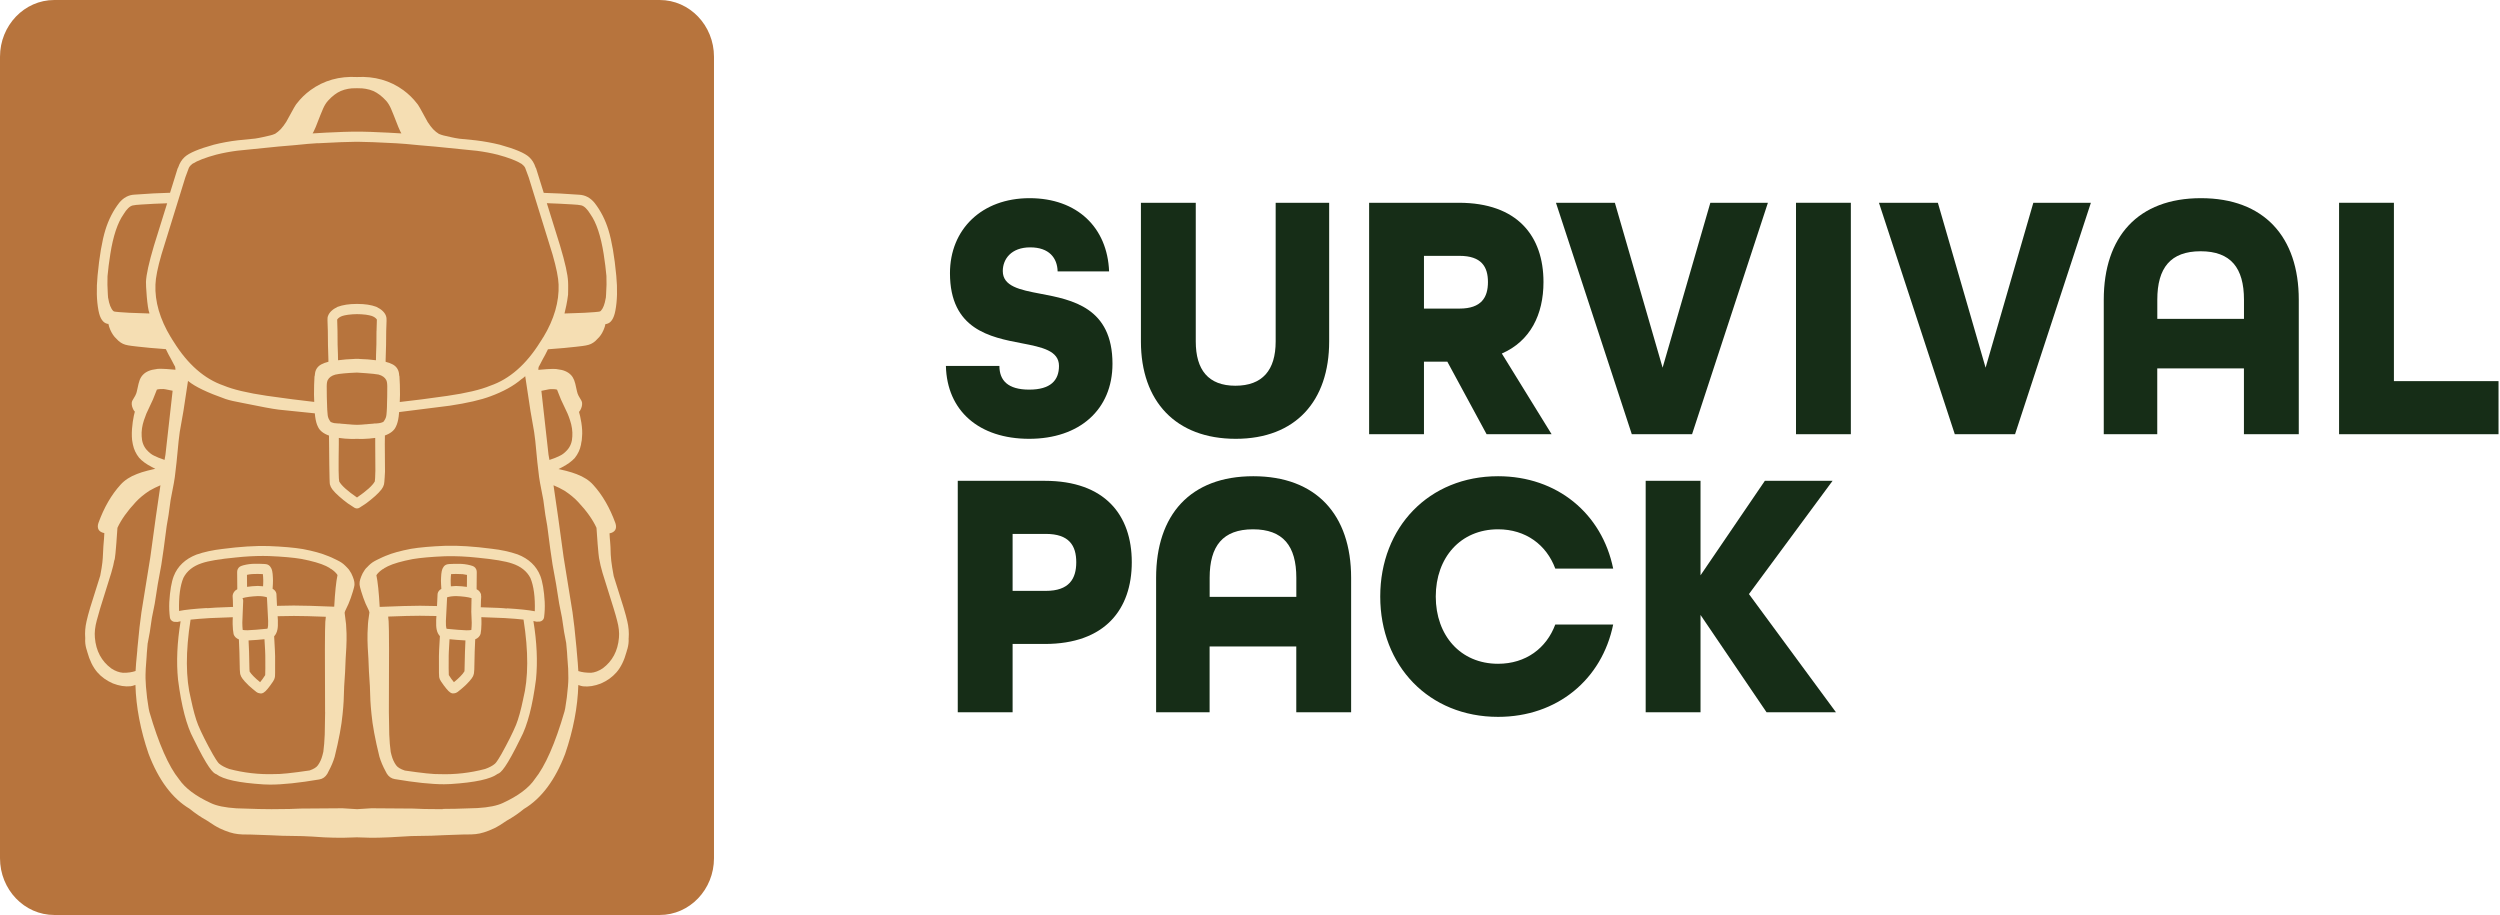
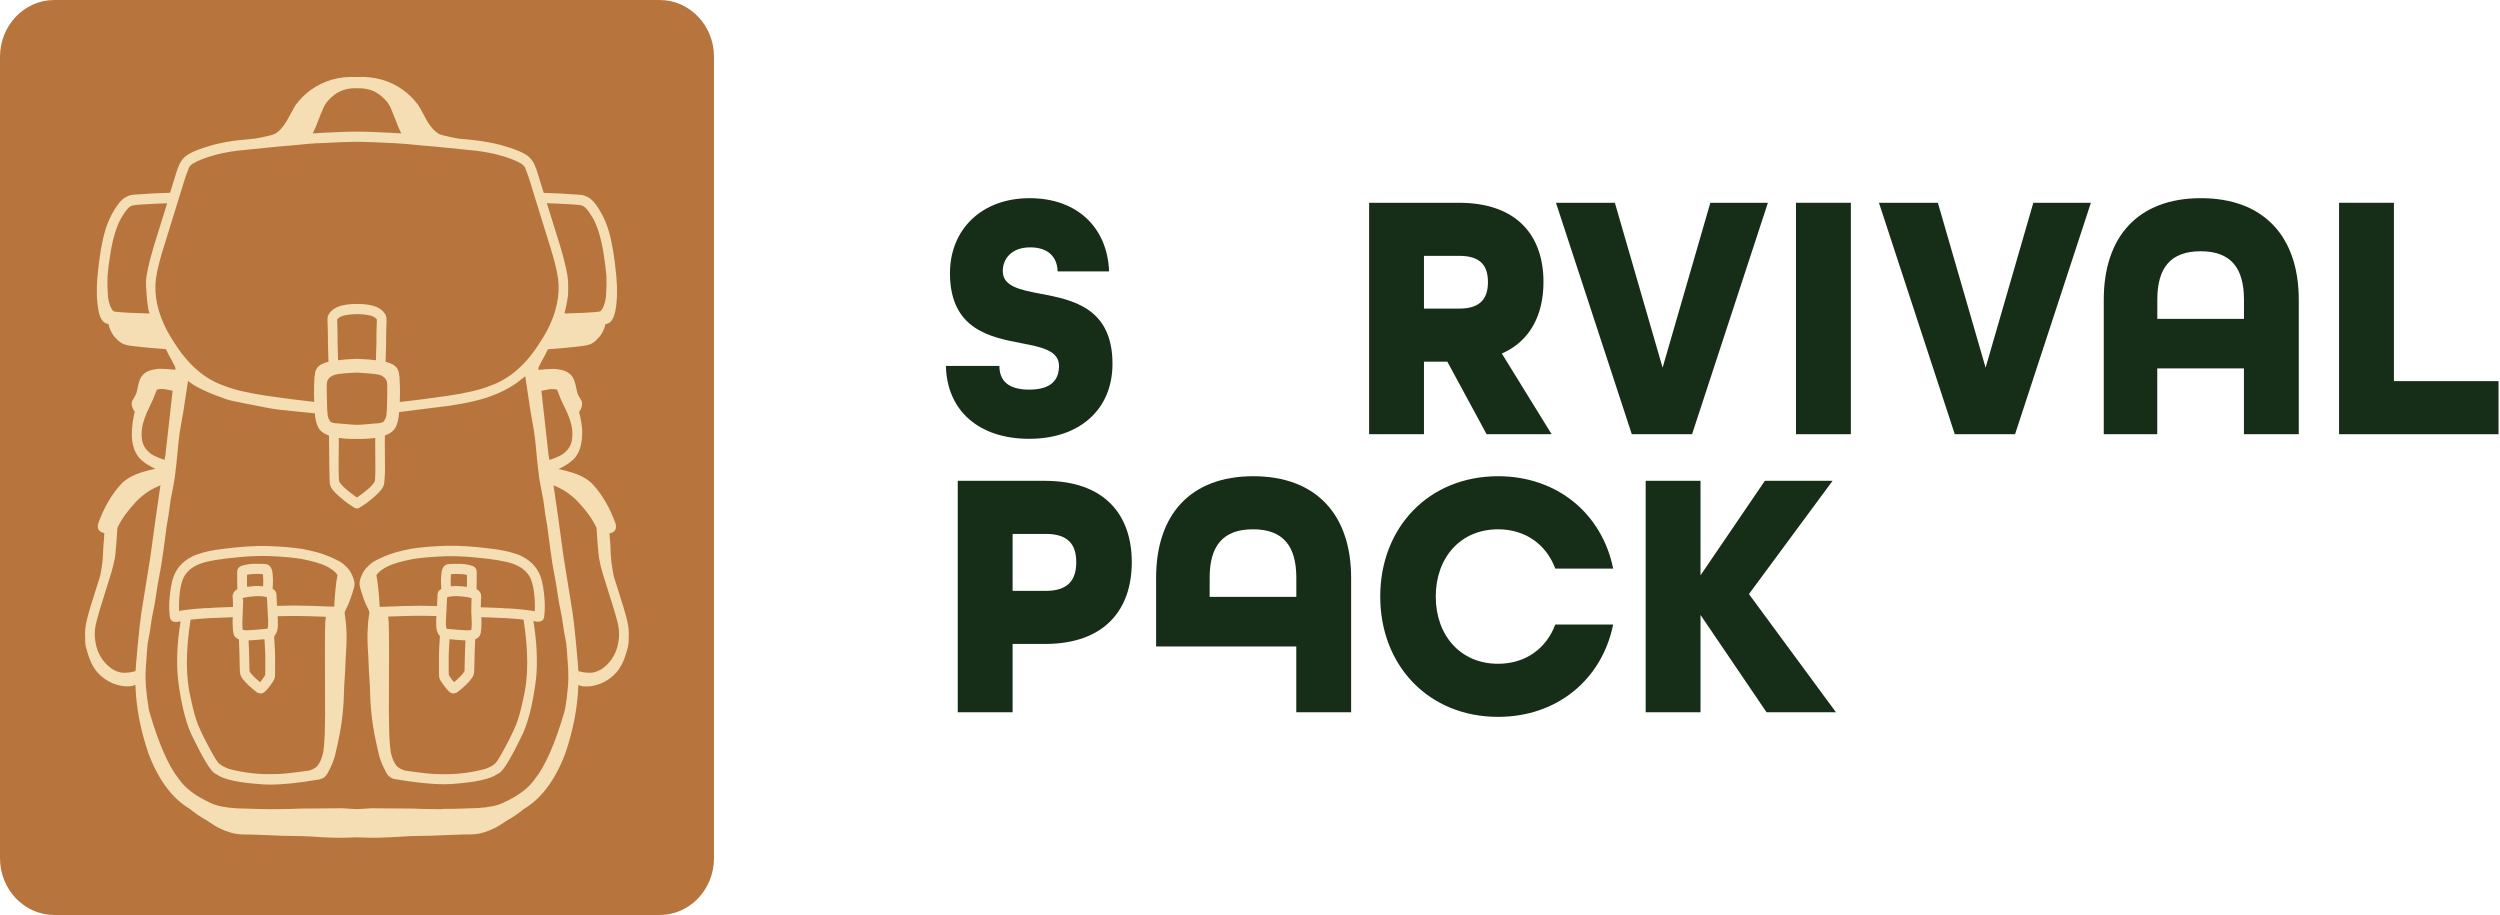
<svg xmlns="http://www.w3.org/2000/svg" width="989" height="362" viewBox="0 0 989 362" fill="none">
  <path d="M374.201 144.755H395.363C395.363 150.495 398.712 154.135 407.15 154.135C415.588 154.135 418.936 150.495 418.936 144.755C418.936 138.736 412.239 137.336 404.203 135.796C391.747 133.416 375.808 130.336 375.808 108.077C375.808 90.717 388.399 78.397 407.284 78.397C426.169 78.397 438.089 90.017 438.759 107.377H418.4C418.266 102.057 415.052 97.857 407.552 97.857C400.051 97.857 396.703 102.477 396.703 107.237C396.703 113.256 403.399 114.656 411.57 116.196C424.16 118.576 440.098 121.656 440.098 143.915C440.098 162.115 426.972 173.594 407.15 173.594C387.327 173.594 374.603 162.535 374.201 144.755Z" fill="#162D17" />
-   <path d="M451.348 135.096V80.217H473.045V135.096C473.045 146.295 478.001 152.595 488.716 152.595C499.431 152.595 504.655 146.435 504.655 135.096V80.217H525.817V135.096C525.817 158.615 512.557 173.594 488.85 173.594C465.143 173.594 451.348 158.755 451.348 135.096Z" fill="#162D17" />
  <path d="M541.623 80.217H577.116C600.288 80.217 610.601 93.377 610.601 111.576C610.601 124.456 605.377 134.956 594.126 139.855L613.815 171.774H588.099L572.563 143.075H563.321V171.774H541.623V80.217ZM577.384 122.076C586.09 122.076 588.635 117.596 588.635 111.576C588.635 105.556 586.09 101.217 577.384 101.217H563.321V122.076H577.384Z" fill="#162D17" />
  <path d="M615.537 80.217H638.842L657.727 145.455L676.612 80.217H699.382L669.38 171.774H645.539L615.537 80.217Z" fill="#162D17" />
  <path d="M710.498 80.217H732.196V171.774H710.498V80.217Z" fill="#162D17" />
  <path d="M743.312 80.217H766.618L785.503 145.455L804.388 80.217H827.157L797.155 171.774H773.314L743.312 80.217Z" fill="#162D17" />
  <path d="M832.248 118.576C832.248 93.657 845.776 78.397 870.688 78.397C895.6 78.397 909.396 93.657 909.396 118.576V171.774H887.698V145.735H853.41V171.774H832.248V118.576ZM887.717 126.136V118.576C887.717 105.977 882.494 99.397 870.573 99.397C858.653 99.397 853.429 105.977 853.429 118.576V126.136H887.717Z" fill="#162D17" />
  <path d="M925.334 80.217H947.032V150.775H988.418V171.774H925.334V80.217Z" fill="#162D17" />
  <path d="M378.889 190.214H413.311C437.151 190.214 447.732 203.793 447.732 222.413C447.732 241.032 437.151 254.752 413.311 254.752H400.586V281.771H378.889V190.214ZM413.712 233.752C422.954 233.752 425.767 228.992 425.767 222.413C425.767 215.833 422.954 211.213 413.712 211.213H400.586V233.752H413.712Z" fill="#162D17" />
-   <path d="M457.357 228.573C457.357 203.653 470.885 188.394 495.797 188.394C520.71 188.394 534.505 203.653 534.505 228.573V281.771H512.807V255.732H478.519V281.771H457.357V228.573ZM512.827 236.132V228.573C512.827 215.973 507.603 209.393 495.683 209.393C483.762 209.393 478.539 215.973 478.539 228.573V236.132H512.827Z" fill="#162D17" />
+   <path d="M457.357 228.573C457.357 203.653 470.885 188.394 495.797 188.394C520.71 188.394 534.505 203.653 534.505 228.573V281.771H512.807V255.732H478.519H457.357V228.573ZM512.827 236.132V228.573C512.827 215.973 507.603 209.393 495.683 209.393C483.762 209.393 478.539 215.973 478.539 228.573V236.132H512.827Z" fill="#162D17" />
  <path d="M546.023 235.992C546.023 208.553 565.31 188.394 592.634 188.394C616.073 188.394 633.752 203.233 638.172 224.933H615.269C611.787 215.553 603.616 209.393 592.634 209.393C577.767 209.393 567.989 220.593 567.989 235.992C567.989 251.392 577.767 262.591 592.634 262.591C603.616 262.591 611.787 256.432 615.269 247.052H638.172C633.752 268.751 616.073 283.591 592.634 283.591C565.31 283.591 546.023 263.431 546.023 235.992Z" fill="#162D17" />
  <path d="M651.031 190.214H672.729V227.592L698.177 190.214H724.965L691.882 235.012L726.304 281.771H698.847L672.729 243.272V281.771H651.031V190.214Z" fill="#162D17" />
  <path d="M260.967 0H21.487C9.62 0 0 10.055 0 22.459V339.509C0 351.913 9.62 361.968 21.487 361.968H260.967C272.834 361.968 282.454 351.913 282.454 339.509V22.459C282.454 10.055 272.834 0 260.967 0Z" fill="#B7743D" />
  <path d="M248.703 252.512C248.875 250.332 248.703 248.072 248.167 245.812C247.88 244.492 247.402 242.712 246.732 240.492C244.972 234.952 243.652 230.753 242.791 227.933C241.834 222.733 241.585 220.913 241.509 216.393C241.509 215.893 241.451 215.233 241.375 214.433C241.279 213.493 241.183 212.353 241.126 210.993C242.197 210.793 242.944 210.353 243.365 209.673C243.786 208.973 243.824 208.073 243.46 206.973C241.26 200.894 238.313 195.794 234.716 191.854C233.128 190.054 230.908 188.634 228.172 187.594C227.043 187.154 225.628 186.694 224.001 186.274C223.312 186.074 222.298 185.834 220.959 185.554C221.361 185.374 221.82 185.134 222.375 184.834C224.537 183.694 226.221 182.474 227.388 181.174C228.612 179.634 229.435 177.914 229.799 176.074C229.837 175.914 229.856 175.754 229.894 175.594V175.454C230.124 174.594 230.22 173.714 230.239 172.894C230.641 169.475 229.588 164.675 229.053 162.935C229.263 162.735 229.435 162.515 229.569 162.255C230.105 161.295 230.354 160.335 230.277 159.375C230.239 159.075 230.143 158.795 229.971 158.435C228.88 156.715 228.612 156.035 228.536 155.775C228.536 155.715 228.517 155.675 228.478 155.615C228.44 155.515 228.249 154.955 227.579 151.795C227.426 151.215 227.292 150.755 227.139 150.395C226.814 149.575 226.393 148.875 225.857 148.335C224.671 147.095 222.891 146.315 220.653 146.095C220.06 145.935 218.625 145.775 212.98 146.315C212.98 146.195 212.98 146.095 212.98 145.995C212.98 145.715 213.037 145.435 213.114 145.115L213.478 144.475C213.918 143.575 214.339 142.775 214.74 142.055L215.697 140.316C215.946 139.796 216.29 139.096 216.769 138.176C217.094 138.156 217.438 138.116 217.802 138.096C220.806 137.876 222.547 137.736 223.025 137.676C224.556 137.536 226.182 137.376 227.904 137.176C228.134 137.156 228.976 137.056 230.411 136.876C231.329 136.756 232.152 136.616 232.822 136.416C234.085 136.076 235.309 135.276 236.362 134.056C237.318 133.196 238.122 132.016 238.753 130.576C239.136 129.696 239.385 128.916 239.519 128.196L239.921 128.156C241.662 127.816 242.848 126.056 243.441 122.896C244.187 118.996 244.302 114.356 243.805 109.117C243.078 101.397 242.025 95.277 240.686 90.937C239.442 86.917 237.605 83.337 235.214 80.257C233.549 78.237 231.521 77.158 229.148 77.038C223.772 76.638 219.045 76.398 215.104 76.298L212.081 66.598C212.023 66.458 211.947 66.358 211.87 66.238C211.335 64.558 210.474 63.178 209.325 62.138C207.565 60.518 203.796 58.938 197.769 57.258C194.688 56.498 191.493 55.918 188.24 55.518L181.581 54.858C181.581 54.858 181.428 54.818 181.39 54.818C180.567 54.698 179.63 54.538 178.577 54.298L175.42 53.578C174.999 53.478 174.368 53.258 173.641 52.978C172.837 52.498 172.072 51.858 171.326 51.098C170.675 50.398 169.948 49.438 169.202 48.298C166.236 42.799 165.356 41.279 164.897 40.859C163.442 38.959 161.663 37.219 159.577 35.679C154.316 31.839 148.097 30.099 141.228 30.479C134.263 30.079 128.064 31.839 122.802 35.679C120.736 37.199 118.956 38.939 117.502 40.839C117.062 41.259 116.201 42.719 113.216 48.239C112.431 49.438 111.724 50.398 111.073 51.078C110.327 51.838 109.561 52.478 108.853 52.918C108.031 53.258 107.399 53.478 106.978 53.558L103.821 54.278C102.769 54.518 101.812 54.678 100.932 54.818L94.139 55.498C90.906 55.878 87.71 56.458 84.611 57.238C78.603 58.898 74.833 60.498 73.073 62.098C71.925 63.138 71.064 64.518 70.509 66.198C70.433 66.318 70.356 66.458 70.26 66.658L67.275 76.258C63.334 76.338 58.608 76.598 53.212 76.998C50.878 77.098 48.85 78.177 47.166 80.218C44.793 83.277 42.956 86.877 41.713 90.877C40.373 95.237 39.321 101.357 38.594 109.057C38.096 114.276 38.211 118.916 38.957 122.836C39.55 125.996 40.737 127.756 42.554 128.116H42.88C43.014 128.856 43.282 129.636 43.645 130.516C44.296 131.976 45.099 133.136 45.98 133.936C47.089 135.196 48.314 136.016 49.557 136.356C50.227 136.556 51.05 136.696 51.968 136.816C53.403 136.996 54.245 137.096 54.456 137.116C56.178 137.316 57.804 137.476 59.335 137.616C59.832 137.676 61.574 137.816 64.578 138.036C64.941 138.056 65.305 138.096 65.611 138.116C66.07 139.036 66.434 139.756 66.701 140.296L67.639 141.995C68.041 142.715 68.462 143.535 68.921 144.455L69.265 145.035C69.342 145.355 69.38 145.655 69.399 145.935C69.399 146.035 69.399 146.155 69.399 146.275C63.755 145.735 62.32 145.875 61.842 146.015C59.488 146.275 57.709 147.035 56.541 148.275C56.006 148.835 55.566 149.535 55.259 150.335C55.126 150.695 54.972 151.155 54.819 151.775C54.169 154.815 53.977 155.435 53.939 155.535C53.901 155.595 53.882 155.655 53.863 155.715C53.786 155.975 53.518 156.655 52.389 158.435C52.255 158.715 52.16 158.995 52.121 159.335C52.045 160.235 52.294 161.195 52.829 162.175C52.963 162.415 53.136 162.635 53.346 162.835C52.887 164.435 52.026 168.635 52.16 172.714C52.179 173.594 52.294 174.494 52.485 175.414C52.523 175.594 52.562 175.794 52.6 175.974C52.983 177.814 53.786 179.534 55.049 181.114C56.197 182.394 57.862 183.614 60.024 184.734C60.579 185.034 61.057 185.274 61.44 185.454C60.1 185.754 59.086 185.994 58.397 186.174C56.752 186.594 55.336 187.054 54.226 187.494C51.471 188.534 49.27 189.974 47.682 191.754C44.085 195.694 41.139 200.794 38.938 206.893C38.575 207.953 38.613 208.853 39.034 209.573C39.436 210.233 40.163 210.673 41.273 210.893C41.215 212.593 41.081 213.973 40.986 215.013C40.947 215.493 40.909 215.913 40.89 216.253C40.813 217.293 40.775 218.133 40.756 218.893C40.641 221.393 40.565 223.033 39.646 227.753C38.747 230.653 37.427 234.852 35.666 240.412C35.016 242.612 34.537 244.392 34.25 245.712C33.715 247.992 33.542 250.272 33.715 252.352V252.652C33.619 253.912 33.772 255.232 34.136 256.572C34.231 256.872 34.308 257.152 34.423 257.492L34.518 257.852C35.437 261.232 36.776 263.952 38.498 265.951C40.105 267.811 42.191 269.291 44.678 270.371C47.147 271.331 49.519 271.711 51.72 271.471C52.217 271.411 52.829 271.231 53.576 270.951C53.824 279.691 55.566 288.851 58.78 298.21C62.703 308.55 68.175 315.89 74.987 319.93C77.187 321.73 79.521 323.31 81.836 324.59C83.884 326.01 85.587 327.05 86.945 327.709C89.7 329.009 92.13 329.769 94.159 329.969C94.694 330.029 95.268 330.069 95.9 330.109L99.21 330.149L106.653 330.409C108.777 330.529 110.461 330.609 111.666 330.629L119.683 330.769C121.941 330.849 124.792 331.009 128.16 331.249L132.063 331.389C133.02 331.429 134.321 331.429 135.947 331.409L141.171 331.249L146.452 331.409C147.083 331.409 147.657 331.409 148.174 331.409C149.015 331.409 149.743 331.409 150.317 331.369L154.239 331.229C157.607 331.009 160.438 330.849 162.677 330.749L170.732 330.609C171.919 330.569 173.603 330.489 175.707 330.389L183.15 330.129L186.499 330.089C187.111 330.069 187.685 330.029 188.202 329.969C190.249 329.769 192.679 329.009 195.434 327.709C196.774 327.07 198.496 326.03 200.466 324.65C202.839 323.33 205.173 321.75 207.278 320.01C214.166 315.91 219.639 308.57 223.58 298.21C226.776 288.871 228.536 279.731 228.785 270.991C229.531 271.271 230.143 271.451 230.66 271.511C232.86 271.751 235.214 271.371 237.72 270.391C240.188 269.331 242.255 267.831 243.881 265.971C245.603 263.992 246.943 261.272 247.861 257.872L248.014 257.292C248.091 257.052 248.167 256.832 248.244 256.572C248.607 255.232 248.76 253.912 248.684 252.632V252.412L248.703 252.512ZM59.067 123.836C59.067 123.836 59.105 123.956 59.124 124.016C57.154 123.936 54.494 123.836 51.184 123.736L47.223 123.476C45.807 123.356 45.348 123.276 45.195 123.236C45.042 123.196 44.889 123.096 44.755 122.976C43.856 122.036 43.205 120.356 42.822 118.036C42.822 117.976 42.784 117.916 42.765 117.856C42.727 117.556 42.631 116.456 42.497 112.656L42.535 109.257C42.765 106.597 43.148 103.637 43.645 100.477C44.755 93.397 46.515 88.137 48.869 84.777C50.093 82.737 51.318 81.557 52.485 81.277C53.174 81.117 54.398 80.998 56.082 80.897C59.354 80.677 62.741 80.517 66.127 80.418L60.904 97.197C58.895 103.957 57.862 108.657 57.747 111.496C57.67 112.496 58.225 121.936 59.105 123.856L59.067 123.836ZM231.31 123.736C227.943 123.836 225.283 123.916 223.312 124.016C223.695 122.496 224.365 119.616 224.728 116.556C224.728 116.396 224.824 112.696 224.728 111.496C224.613 108.617 223.58 103.937 221.552 97.157L216.328 80.377C219.715 80.498 223.102 80.657 226.374 80.858C228.058 80.938 229.263 81.077 229.952 81.237C231.138 81.537 232.344 82.717 233.606 84.797C235.941 88.097 237.682 93.357 238.811 100.457C239.308 103.637 239.672 106.577 239.901 109.177L239.94 112.596C239.787 116.436 239.71 117.536 239.672 117.836C239.653 117.896 239.634 117.956 239.614 118.016C239.232 120.356 238.581 122.016 237.72 122.936C237.548 123.096 237.395 123.196 237.242 123.236C237.089 123.276 236.61 123.356 235.214 123.476L231.253 123.736H231.31ZM175.095 320.11C169.374 320.11 165.471 320.01 163.442 319.87L146.911 319.75L141.266 320.11L135.488 319.75L118.975 319.87C116.985 320.01 113.082 320.09 107.361 320.11C105.141 320.13 100.626 320.03 93.527 319.77C89.069 319.49 85.663 318.79 83.386 317.69C77.416 314.95 73.226 311.79 70.834 308.27C66.721 303.21 62.779 294.231 59.105 281.611C58.99 281.091 58.895 280.631 58.818 280.271C58.665 279.471 58.455 278.051 58.187 276.071C57.785 272.651 57.594 270.091 57.575 268.451C57.536 267.871 57.575 266.571 57.651 264.592C57.651 264.312 57.728 263.312 57.976 260.132L58.091 258.212C58.206 256.852 58.34 255.552 58.416 254.492C58.416 254.472 58.474 254.292 58.474 254.272L59.258 250.072L60.081 244.452L61.21 238.812C61.937 233.733 62.817 228.553 63.831 223.373C64.367 220.073 65.075 214.913 65.936 208.113C66.415 205.673 66.95 202.214 67.486 197.854L68.768 191.154C68.921 190.314 69.055 189.534 69.151 188.794C69.552 185.834 70.05 181.134 70.662 174.454C70.777 173.314 70.93 172.135 71.102 170.915L72.576 162.555L74.374 150.675C74.374 150.675 74.432 150.735 74.47 150.755C77.149 152.975 81.99 155.295 89.26 157.855C90.753 158.355 93.087 158.895 96.187 159.455C103.19 160.895 107.935 161.775 110.288 162.055L124.543 163.515C124.581 164.075 124.639 164.515 124.677 164.795C124.907 166.495 125.27 167.855 125.768 168.795C126.437 170.335 127.911 171.515 130.149 172.315L130.188 175.714C130.188 176.574 130.303 191.014 130.494 191.574C130.685 192.314 131.01 192.994 131.47 193.594C132.139 194.454 133.02 195.374 134.072 196.294C135.22 197.314 136.406 198.274 137.612 199.154L140.233 200.874C140.386 200.954 140.558 201.034 140.73 201.074C140.75 201.074 140.864 201.094 140.884 201.114H140.998C140.998 201.114 141.132 201.154 141.266 201.134C141.419 201.134 141.419 201.134 141.496 201.114L141.668 201.074C141.879 201.034 142.032 200.954 142.204 200.854L144.844 199.134C146.011 198.274 147.198 197.314 148.346 196.294C149.398 195.354 150.278 194.454 150.948 193.574C151.407 192.974 151.732 192.294 151.905 191.634C152.096 191.114 152.306 186.634 152.306 186.574C152.306 186.134 152.268 178.114 152.23 175.714L152.268 172.275C154.488 171.475 155.961 170.295 156.612 168.795C157.128 167.795 157.492 166.475 157.721 164.755C157.779 164.375 157.836 163.815 157.894 163.015L177.908 160.495C184.853 159.455 190.268 158.195 193.98 156.795C199.031 154.955 203.203 152.655 206.264 150.015C206.685 149.775 207.182 149.375 207.776 148.815L209.842 162.515L211.296 170.835C211.468 172.075 211.622 173.254 211.755 174.374C212.349 180.974 212.865 185.794 213.267 188.734C213.363 189.474 213.497 190.254 213.65 191.094L214.932 197.734C215.467 202.154 216.003 205.613 216.482 207.993C217.343 214.833 218.051 219.993 218.586 223.333C219.581 228.493 220.461 233.673 221.208 238.772L222.317 244.332L223.159 250.012L223.944 254.152C223.944 254.152 223.963 254.272 223.982 254.332C224.097 255.532 224.212 256.792 224.326 258.112L224.441 260.052C224.652 262.612 224.747 264.092 224.767 264.512C224.843 266.471 224.862 267.771 224.843 268.351C224.843 268.351 224.843 268.371 224.843 268.391C224.843 269.991 224.633 272.531 224.231 275.951C223.963 277.971 223.752 279.391 223.599 280.171C223.523 280.531 223.427 280.991 223.312 281.471C219.639 294.131 215.678 303.11 211.545 308.23C209.211 311.71 205.001 314.85 199.031 317.61C196.774 318.71 193.368 319.41 188.929 319.67C181.83 319.93 177.295 320.05 175.076 320.01L175.095 320.11ZM45.291 221.593C45.463 221.033 45.788 219.113 46.458 208.813C47.95 205.573 50.38 202.154 53.71 198.594C55.106 197.074 56.924 195.574 59.067 194.154C60.521 193.314 61.995 192.594 63.468 191.974C62.377 199.174 61.038 208.753 59.469 220.413L55.948 242.212C55.489 245.232 54.953 250.092 54.341 256.672C54.341 256.732 54.322 256.772 54.322 256.812V257.232C54.15 258.812 53.997 260.512 53.843 262.292C53.748 263.352 53.69 264.392 53.633 265.451C52.255 265.931 50.553 266.191 48.639 266.151C47.127 266.031 45.559 265.452 44.028 264.432C40.163 261.592 37.981 257.512 37.541 252.292C37.35 250.252 37.599 247.972 38.269 245.492C38.575 244.272 39.034 242.652 39.627 240.672L44.028 226.573C44.64 224.493 45.042 222.793 45.233 221.593H45.291ZM158.372 52.018C158.506 52.278 158.64 52.518 158.793 52.778C155.961 52.578 151.981 52.398 146.7 52.178C144.079 52.098 142.223 52.058 141.247 52.098C140.214 52.058 138.377 52.098 135.756 52.178C130.475 52.378 126.495 52.578 123.663 52.778C123.816 52.518 123.969 52.258 124.103 51.998L124.907 50.218C126.284 46.639 127.279 44.179 127.834 42.919C128.408 41.639 129.059 40.619 129.748 39.859C131.374 38.059 133.077 36.759 134.799 35.999C135.756 35.599 136.77 35.299 137.803 35.119H137.841C138.492 34.959 139.64 34.899 141.247 34.899C142.854 34.899 144.002 34.979 144.691 35.139C145.724 35.319 146.739 35.599 147.676 35.999C149.417 36.779 151.12 38.079 152.747 39.859C153.435 40.619 154.067 41.639 154.641 42.899C155.196 44.179 156.191 46.639 157.587 50.258L158.372 52.018ZM125.71 56.678C132.866 56.298 137.841 56.098 140.501 56.098C140.558 56.098 140.635 56.118 140.692 56.098H141.228H141.783C141.802 56.098 141.859 56.098 141.917 56.098C144.576 56.098 149.57 56.298 156.765 56.678C158.219 56.758 159.52 56.858 160.687 56.958C163.749 57.278 167.633 57.618 172.206 57.998L188.642 59.658C191.454 60.018 194.229 60.538 196.869 61.198C201.136 62.338 204.351 63.578 206.36 64.838C207.01 65.318 207.489 65.858 207.756 66.398L209.153 70.158L218.605 100.717C220.098 105.917 220.901 109.897 220.978 112.576C221.246 119.316 219.199 126.356 214.951 133.376L214.759 133.616C214.759 133.616 214.606 133.876 214.453 134.156C214.205 134.536 213.956 134.936 213.688 135.336C208.177 144.175 201.557 149.975 193.98 152.575C190.153 154.175 184.413 155.535 176.913 156.615C169.795 157.635 163.481 158.455 158.142 159.035C158.181 158.175 158.219 157.215 158.238 156.155C158.238 153.455 158.181 151.055 158.028 148.915C158.008 148.775 157.97 148.675 157.932 148.575C157.874 147.895 157.836 147.655 157.817 147.555C157.53 145.995 156.669 144.835 155.253 144.115C154.526 143.715 153.608 143.395 152.555 143.135C152.555 142.895 152.555 142.655 152.555 142.395C152.555 141.256 152.613 139.316 152.727 136.536L152.785 130.936C152.88 128.376 152.919 127.156 152.919 126.876C152.957 126.036 152.88 125.416 152.708 124.996C152.192 123.576 150.929 122.356 148.882 121.376C146.872 120.616 144.366 120.236 141.381 120.236C141.343 120.236 141.285 120.236 141.228 120.236C141.19 120.236 141.132 120.236 141.075 120.236C138.128 120.236 135.603 120.616 133.536 121.396C131.546 122.356 130.283 123.576 129.786 124.936C129.575 125.396 129.518 126.016 129.556 126.796C129.556 127.036 129.556 127.696 129.69 130.896L129.748 136.536C129.843 139.276 129.901 141.216 129.92 142.375C129.92 142.635 129.92 142.875 129.92 143.115C128.848 143.375 127.949 143.715 127.222 144.095C125.806 144.815 124.926 145.975 124.658 147.475C124.62 147.615 124.581 147.835 124.524 148.535C124.486 148.655 124.448 148.795 124.409 148.995C124.275 151.055 124.218 153.455 124.218 156.155C124.256 157.195 124.294 158.155 124.314 158.995C118.975 158.415 112.661 157.595 105.543 156.575C98.043 155.475 92.284 154.115 88.438 152.515C80.899 149.915 74.278 144.135 68.768 135.296C68.5 134.896 68.251 134.516 68.003 134.116C67.85 133.836 67.754 133.656 67.658 133.496L67.562 133.396C63.257 126.276 61.21 119.256 61.497 112.536C61.574 109.857 62.377 105.877 63.87 100.697L73.322 70.158L74.7 66.438C75.006 65.818 75.484 65.278 76.096 64.818C78.144 63.538 81.358 62.298 85.625 61.158C88.265 60.498 91.04 59.978 93.833 59.618L110.269 57.958C114.842 57.598 118.727 57.238 121.788 56.918C122.974 56.818 124.275 56.718 125.73 56.638L125.71 56.678ZM214.166 154.615C217.113 153.975 217.706 153.915 217.917 153.955C219.256 153.895 219.983 154.015 220.366 154.155C221.074 156.015 221.59 157.295 221.935 158.095L224.518 163.595C224.862 164.395 225.187 165.275 225.494 166.215C226.24 168.455 226.546 170.615 226.412 172.634C226.412 172.634 226.412 172.635 226.412 172.655C226.335 174.814 225.685 176.574 224.422 177.994C223.427 179.094 222.451 179.874 221.533 180.274C220.519 180.814 219.103 181.374 217.362 181.954C217.228 181.214 217.113 180.534 216.998 179.934L214.166 154.595V154.615ZM132.579 167.435C132.178 167.395 131.795 167.295 131.393 167.155C131.01 167.035 130.838 166.915 130.762 166.855C130.723 166.815 130.685 166.775 130.59 166.615C130.494 166.495 130.417 166.375 130.303 166.155C129.901 165.515 129.671 164.795 129.614 164.015C129.556 163.455 129.499 162.735 129.441 161.895V161.335L129.403 161.155V160.615C129.308 158.595 129.25 155.975 129.25 152.795C129.25 151.395 129.48 150.695 129.671 150.335C130.188 149.315 131.183 148.615 132.656 148.195C134.359 147.815 137.172 147.555 141.094 147.395C141.113 147.395 141.228 147.395 141.247 147.395C141.247 147.395 148.059 147.795 149.762 148.175C151.254 148.595 152.249 149.295 152.785 150.335C152.976 150.675 153.187 151.375 153.206 152.775C153.206 155.775 153.168 158.275 153.091 160.255V160.795L153.072 160.955V161.495L153.034 161.735V161.995L152.995 162.695C152.957 163.175 152.919 163.615 152.881 164.015C152.823 164.775 152.593 165.475 152.153 166.175C152.077 166.335 152 166.455 151.828 166.675C151.809 166.735 151.771 166.775 151.713 166.815C151.656 166.875 151.484 166.995 151.063 167.135C150.699 167.275 150.297 167.355 149.896 167.415C149.188 167.495 148.633 167.555 148.097 167.535C147.906 167.575 147.733 167.595 147.542 167.615C147.121 167.655 146.528 167.715 145.724 167.755L144.959 167.835C144.959 167.835 144.844 167.835 144.787 167.835C143.39 167.975 142.261 168.055 141.419 168.055H141.381H141.113C141.113 168.055 141.094 168.055 141.075 168.055C140.214 168.055 139.085 167.975 137.688 167.835C137.631 167.835 137.593 167.835 137.535 167.835L136.732 167.755C135.966 167.715 135.392 167.655 134.952 167.615C134.761 167.595 134.589 167.555 134.244 167.515C133.861 167.535 133.287 167.515 132.579 167.415V167.435ZM134.014 173.234C135.526 173.474 137.248 173.614 139.162 173.654L141.209 173.614L143.333 173.654C145.265 173.594 147.006 173.454 148.441 173.234V175.754C148.48 179.514 148.499 183.014 148.499 186.154C148.461 188.834 148.346 189.974 148.269 190.454C147.389 192.074 145.016 194.214 141.228 196.814C137.439 194.214 135.067 192.074 134.187 190.454C134.091 189.974 133.995 188.834 133.957 186.154C133.957 182.954 133.957 179.494 134.034 175.714V173.214L134.014 173.234ZM148.939 130.996L148.901 136.296C148.901 136.656 148.862 137.956 148.767 140.236C148.748 141.156 148.728 141.915 148.728 142.515C146.547 142.235 144.385 142.055 142.338 142.015C142.051 141.955 141.745 141.935 141.496 141.975H141.304H141.151H141.017C140.692 141.935 140.386 141.955 140.233 141.995C138.09 142.055 135.89 142.235 133.727 142.515C133.727 141.915 133.708 141.156 133.689 140.216C133.594 137.956 133.555 136.636 133.555 136.276L133.517 130.976C133.402 127.996 133.383 126.856 133.383 126.436C133.747 125.836 134.416 125.376 135.354 125.016C135.947 124.816 136.731 124.656 137.669 124.516C138.951 124.356 140.08 124.276 141.151 124.276C141.19 124.276 141.247 124.296 141.285 124.276C142.299 124.276 143.467 124.336 144.787 124.496C145.744 124.636 146.528 124.816 147.102 124.996C148.059 125.356 148.728 125.836 149.092 126.416C149.092 126.856 149.073 128.056 148.958 130.976L148.939 130.996ZM56.962 166.195C57.269 165.255 57.594 164.375 57.919 163.595L60.502 158.055C60.846 157.275 61.363 155.995 62.071 154.115C62.473 153.975 63.219 153.855 64.635 153.895C64.769 153.895 65.343 153.935 68.29 154.575L65.458 179.854C65.343 180.494 65.209 181.174 65.094 181.934C63.353 181.354 61.956 180.794 60.923 180.254C60.923 180.254 60.885 180.254 60.885 180.234C60.005 179.834 59.029 179.074 58.034 177.974C56.771 176.534 56.12 174.774 56.044 172.595C55.91 170.575 56.216 168.435 56.962 166.175V166.195ZM223.331 194.134C225.513 195.574 227.33 197.074 228.727 198.594C232.057 202.134 234.506 205.573 235.979 208.813C235.979 208.853 235.979 208.893 235.979 208.913C236.649 219.093 236.974 221.033 237.127 221.473C237.337 222.773 237.739 224.493 238.352 226.593L242.752 240.672C243.365 242.672 243.824 244.292 244.13 245.512C244.8 247.992 245.048 250.272 244.857 252.292C244.417 257.512 242.236 261.592 238.409 264.412C236.84 265.452 235.271 266.051 233.817 266.151C231.865 266.151 230.162 265.952 228.785 265.472C228.746 264.412 228.67 263.352 228.574 262.312C228.421 260.512 228.268 258.832 228.134 257.272L228.096 256.752C228.096 256.752 228.096 256.712 228.096 256.692C227.484 250.112 226.948 245.252 226.489 242.212L222.968 220.433C221.399 208.733 220.06 199.174 218.969 191.974C220.442 192.574 221.916 193.314 223.331 194.134Z" fill="#F5DEB3" />
  <path d="M212.044 268.751C212.733 261.752 212.388 253.992 211.011 245.672C211.451 245.752 211.853 245.852 212.216 245.932C212.274 245.932 212.331 245.932 212.408 245.932L213.517 245.892C213.517 245.892 213.651 245.892 213.709 245.852L214.168 245.692C214.78 245.372 215.144 244.832 215.239 244.172C215.488 242.312 215.584 240.272 215.488 238.112C215.22 233.612 214.646 230.153 213.747 227.813C212.197 223.893 209.193 221.033 204.754 219.313C201.693 218.253 198.21 217.493 194.403 217.073C187.495 216.173 181.449 215.773 176.283 215.913C170.638 216.133 166.027 216.533 162.583 217.113C158.469 217.893 155.14 218.813 152.748 219.833C152.748 219.833 152.729 219.833 152.71 219.833C152.652 219.833 152.595 219.873 152.576 219.873L152.538 219.913C152.021 220.093 151.026 220.553 148.979 221.553C148.309 221.893 147.754 222.213 147.314 222.513C146.836 222.853 146.338 223.253 145.86 223.733C145.707 223.893 145.458 224.153 145.19 224.433C144.98 224.593 144.769 224.833 144.521 225.133C144.425 225.233 144.348 225.353 144.291 225.453C144.042 225.813 143.774 226.233 143.468 226.793C142.588 228.593 142.205 229.953 142.244 230.873C142.205 231.373 142.339 232.433 143.717 236.452C144.195 237.872 144.922 239.572 145.879 241.432C146.109 242.012 146.128 242.192 146.128 242.192C146.128 242.212 146.128 242.372 146.128 242.392L145.688 245.572L145.573 246.832C145.401 249.592 145.324 251.752 145.382 253.252C145.401 254.412 145.439 255.372 145.477 256.112L145.745 260.592L145.956 265.691L146.319 271.331L146.53 277.231C146.606 278.631 146.74 280.371 146.951 282.391C147.352 286.831 148.405 292.511 150.089 299.31C150.624 301.15 151.447 303.11 152.538 305.11C152.672 305.41 152.806 305.69 152.978 305.95C152.978 305.95 152.978 305.95 152.978 305.97C153.743 307.23 154.815 307.99 156.173 308.21C164.171 309.57 170.696 310.25 175.651 310.25C176.57 310.25 177.431 310.23 178.234 310.17C187.993 309.55 194.096 308.21 196.89 306.13C198.172 305.79 200.334 303.55 205.921 292.111C208.657 287.031 210.705 279.171 212.044 268.711V268.751ZM160.115 304.81C158.412 304.25 157.264 303.55 156.69 302.71C155.886 301.61 155.293 300.29 154.891 298.77C154.757 298.27 154.642 297.83 154.566 297.47C154.279 295.45 154.088 293.111 153.992 290.571C153.915 288.011 153.858 285.011 153.839 281.651C153.954 260.212 153.934 248.472 153.743 245.772L153.59 244.272C153.59 244.272 153.59 244.172 153.59 244.152C153.59 244.072 153.59 243.992 153.59 243.912C159.081 243.692 163.272 243.592 166.065 243.592L172.647 243.692L172.552 245.252C172.494 246.952 172.552 248.192 172.743 249.032C172.973 250.152 173.413 251.012 174.025 251.652C173.738 256.212 173.623 258.792 173.642 259.532C173.604 266.531 173.681 267.551 173.738 267.871C173.815 268.391 174.044 268.931 174.446 269.531C175.173 270.631 175.9 271.631 176.608 272.471C177.737 273.871 178.655 274.451 179.44 274.291C180.014 274.291 180.55 274.091 181.105 273.691C182.233 272.811 183.267 271.931 184.204 271.051C186.596 268.711 187.132 267.651 187.304 267.071C187.438 266.771 187.572 266.231 187.629 264.831C187.725 259.412 187.84 255.412 187.993 252.912C189.045 252.492 189.753 251.812 190.117 250.772C190.308 249.772 190.442 248.452 190.461 246.872C190.461 246.492 190.461 246.072 190.461 245.612L190.404 244.152C197.139 244.392 199.301 244.492 199.798 244.512C199.856 244.512 199.913 244.532 199.951 244.532C202.764 244.692 205.118 244.892 207.108 245.112C209.097 257.672 209.059 268.231 206.974 276.511C206.974 276.511 206.974 276.531 206.974 276.551C206.055 280.971 205.098 284.411 204.142 286.771C202.802 289.991 200.832 293.871 198.344 298.35C196.469 301.63 195.895 302.07 195.685 302.21C194.843 302.95 193.542 303.63 191.896 304.21C186.079 305.75 180.09 306.45 174.044 306.25C171.633 306.33 166.926 305.83 160.153 304.83L160.115 304.81ZM190.327 235.252C190.155 234.572 189.696 233.672 188.548 233.093C188.548 232.973 188.548 232.833 188.548 232.713L188.605 226.273C188.605 225.893 188.529 225.533 188.375 225.193C188.184 224.753 187.897 224.413 187.514 224.173C187.227 223.993 186.787 223.813 186.099 223.633C184.587 223.233 183.075 223.053 181.583 223.053C180.703 223.053 180.129 223.053 179.88 223.053L177.775 223.133C177.469 223.133 177.24 223.173 177.106 223.213C176.302 223.353 175.671 223.813 175.364 224.433C174.848 225.093 174.561 226.393 174.484 228.533C174.427 229.373 174.427 230.213 174.484 231.073L174.599 232.972C173.968 233.312 173.547 233.772 173.298 234.292C173.183 234.552 173.107 234.852 173.087 235.192C173.087 235.252 173.087 235.312 173.087 235.372C173.087 235.572 173.068 236.432 172.877 239.752L166.161 239.632C162.679 239.632 157.321 239.792 150.203 240.092C149.897 234.412 149.457 230.193 148.902 227.553C149.438 226.733 150.261 225.953 151.351 225.193L151.734 225.013C151.849 224.933 151.964 224.853 152.098 224.733C152.499 224.493 152.939 224.253 153.475 223.993C155.58 222.973 158.89 222.013 163.272 221.173C166.371 220.653 170.638 220.273 175.938 220.053C180.129 219.933 184.53 220.133 189.083 220.633C195.436 221.253 199.971 222.013 202.573 222.913C205.998 224.033 208.447 225.973 209.825 228.653C211.145 231.793 211.738 236.212 211.566 241.812C209.097 241.332 205.481 240.952 200.545 240.652V240.752C200.545 240.752 200.468 240.752 200.411 240.732V240.672C200.411 240.672 200.296 240.692 200.238 240.712C199.014 240.532 196.297 240.432 190.174 240.232C190.193 240.092 190.212 239.972 190.212 239.832C190.231 238.192 190.289 236.952 190.365 236.072C190.365 235.812 190.346 235.572 190.289 235.372L190.327 235.252ZM177.814 252.872L180.703 253.132C182.348 253.252 183.477 253.332 184.128 253.352C183.994 255.652 183.879 259.432 183.783 264.571L183.745 265.551C183.037 266.751 181.621 268.211 179.574 269.871C178.923 269.131 178.254 268.191 177.546 267.051C177.488 265.991 177.469 263.392 177.507 259.292C177.507 258.952 177.546 257.532 177.833 252.872H177.814ZM178.292 229.513C178.292 229.513 178.292 229.513 178.292 229.493C178.311 228.253 178.388 227.533 178.464 227.113L180.339 227.053C181.449 227.053 182.367 227.093 183.018 227.133C183.573 227.193 184.147 227.293 184.74 227.433C184.74 228.953 184.74 230.533 184.702 232.173C183.343 231.973 181.908 231.853 180.397 231.813C179.67 231.833 179 231.873 178.368 231.953L178.311 230.833C178.292 230.173 178.273 229.733 178.292 229.533V229.513ZM176.551 248.312C176.455 247.972 176.359 247.252 176.398 245.652L176.876 236.292C177.814 235.992 179 235.832 180.454 235.812C183.075 235.912 185.104 236.192 186.539 236.612L186.443 241.972L186.615 246.312C186.615 247.372 186.558 248.332 186.462 249.212C186.194 249.272 185.658 249.352 184.587 249.352C182.712 249.292 180.09 249.092 176.685 248.752C176.646 248.692 176.589 248.572 176.532 248.332L176.551 248.312ZM176.608 248.732C176.608 248.732 176.551 248.732 176.512 248.732C176.512 248.732 176.57 248.732 176.589 248.732H176.608Z" fill="#F5DEB3" />
  <path d="M138.952 226.793C138.665 226.293 138.416 225.873 138.167 225.533C138.091 225.393 138.014 225.273 137.899 225.173C137.67 224.873 137.459 224.653 137.325 224.553C137 224.193 136.751 223.953 136.579 223.793C136.101 223.313 135.603 222.913 135.125 222.593C134.685 222.293 134.13 221.973 133.441 221.633C131.394 220.633 130.418 220.173 129.901 220.013C129.901 220.013 129.901 220.013 129.882 220.013C129.882 220.013 129.787 219.953 129.729 219.953C127.28 218.913 123.951 217.993 119.856 217.213C116.431 216.633 111.82 216.233 106.175 216.013C101.048 215.873 94.982 216.253 88.075 217.153C84.248 217.593 80.766 218.333 77.685 219.413C73.284 221.133 70.261 223.993 68.73 227.913C67.831 230.253 67.238 233.713 66.97 238.232C66.874 240.372 66.97 242.412 67.219 244.292C67.314 244.952 67.678 245.472 68.424 245.852L68.749 245.952C68.749 245.952 68.864 245.972 68.941 245.992L70.051 246.032C70.051 246.032 70.185 246.032 70.242 246.032C70.606 245.952 71.007 245.852 71.447 245.772C70.07 254.092 69.725 261.852 70.433 268.871C71.754 279.291 73.82 287.171 76.537 292.211C82.143 303.69 84.305 305.93 85.587 306.27C88.362 308.37 94.466 309.69 104.243 310.31C105.047 310.35 105.908 310.39 106.826 310.39C111.782 310.39 118.306 309.71 126.304 308.35C127.663 308.13 128.734 307.37 129.5 306.09C129.653 305.83 129.806 305.55 129.901 305.29C131.011 303.23 131.853 301.27 132.389 299.41C134.073 292.631 135.125 286.951 135.527 282.531C135.737 280.511 135.871 278.771 135.948 277.351L136.158 271.471L136.522 265.792L136.732 260.732L137 256.232C137.038 255.492 137.058 254.552 137.096 253.392C137.153 251.892 137.096 249.732 136.904 246.952L136.35 242.552C136.35 242.552 136.35 242.452 136.35 242.332C136.35 242.332 136.369 242.132 136.579 241.612C137.555 239.692 138.282 237.992 138.76 236.572C140.138 232.553 140.272 231.493 140.234 231.093C140.272 230.073 139.889 228.713 138.99 226.873L138.952 226.793ZM128.619 281.651C128.6 285.011 128.543 288.011 128.466 290.571C128.371 293.111 128.179 295.431 127.912 297.411C127.816 297.831 127.701 298.27 127.567 298.77C127.184 300.29 126.572 301.61 125.769 302.73C125.214 303.55 124.066 304.25 122.477 304.79C115.589 305.81 110.882 306.31 108.433 306.23C102.425 306.43 96.436 305.73 90.677 304.21C88.974 303.59 87.673 302.91 86.716 302.11C86.621 302.05 86.047 301.61 84.171 298.35C81.665 293.891 79.713 289.991 78.374 286.791C77.417 284.431 76.46 280.991 75.523 276.531C73.437 268.251 73.399 257.692 75.389 245.132C77.36 244.912 79.771 244.712 82.545 244.552C82.603 244.552 82.66 244.552 82.698 244.532C83.196 244.492 85.339 244.392 92.093 244.172L92.035 245.632C92.035 246.092 92.016 246.492 92.035 246.892C92.074 248.512 92.189 249.792 92.418 250.912C92.743 251.852 93.451 252.532 94.504 252.952C94.657 255.452 94.772 259.452 94.867 264.892C94.906 266.272 95.04 266.811 95.193 267.111C95.365 267.711 95.9 268.771 98.311 271.111C99.23 271.951 100.263 272.831 101.43 273.751C101.947 274.111 102.502 274.291 102.942 274.311C103.822 274.471 104.76 273.891 105.869 272.511C106.577 271.651 107.304 270.671 108.031 269.571C108.433 268.971 108.663 268.411 108.739 267.911C108.816 267.611 108.873 266.571 108.835 259.612C108.835 258.852 108.72 256.272 108.452 251.712C109.065 251.092 109.505 250.212 109.734 249.112C109.926 248.272 109.983 247.032 109.926 245.312L109.83 243.772L116.144 243.672H116.393C119.186 243.672 123.377 243.772 128.868 243.992C128.868 244.072 128.868 244.152 128.868 244.252C128.868 244.252 128.868 244.312 128.868 244.352L128.696 245.892C128.505 248.572 128.486 260.312 128.6 281.731L128.619 281.651ZM95.958 236.732V236.612C97.393 236.192 99.421 235.932 102.023 235.812C103.478 235.812 104.664 235.972 105.601 236.292L106.08 245.632C106.118 247.252 106.022 247.992 105.927 248.312C105.869 248.532 105.812 248.652 105.774 248.712C102.425 249.052 99.766 249.272 97.91 249.332C96.8 249.332 96.264 249.252 96.015 249.192C95.92 248.312 95.862 247.332 95.862 246.312L96.207 237.652C96.207 237.352 96.13 237.032 95.977 236.712L95.958 236.732ZM104.932 267.051C104.224 268.171 103.535 269.111 102.904 269.871C100.837 268.211 99.44 266.771 98.751 265.672L98.675 264.612C98.598 259.452 98.484 255.672 98.331 253.352C99 253.332 100.129 253.252 101.755 253.132L104.626 252.872C104.855 256.652 104.97 258.812 104.951 259.332C104.989 263.392 104.97 265.992 104.913 267.051H104.932ZM104.128 230.813L104.071 231.933C103.458 231.873 102.77 231.833 102.004 231.793C100.531 231.833 99.096 231.953 97.737 232.153C97.699 230.513 97.699 228.913 97.699 227.413C98.292 227.273 98.885 227.173 99.402 227.133C100.091 227.073 100.99 227.053 102.081 227.053L103.975 227.113C104.052 227.533 104.109 228.273 104.147 229.533C104.147 229.733 104.147 230.173 104.128 230.833V230.813ZM109.581 239.672C109.409 236.372 109.371 235.493 109.371 235.293C109.371 235.233 109.371 235.173 109.371 235.133C109.352 234.793 109.275 234.493 109.141 234.233C108.892 233.713 108.471 233.273 107.84 232.933L107.955 231.033C108.012 230.173 107.993 229.333 107.955 228.513C107.878 226.373 107.591 225.073 107.132 224.513C106.73 223.773 106.118 223.333 105.334 223.193C105.18 223.153 104.951 223.133 104.626 223.113L102.54 223.033C102.291 223.033 101.717 223.033 100.856 223.033C99.364 223.033 97.852 223.213 96.322 223.613C95.652 223.793 95.212 223.973 94.906 224.153C94.523 224.393 94.236 224.753 94.044 225.173C93.891 225.493 93.834 225.873 93.815 226.273L93.872 232.713C93.872 232.833 93.872 232.973 93.872 233.093C92.724 233.673 92.265 234.573 92.093 235.273C92.055 235.472 92.016 235.692 92.035 236.032C92.112 236.852 92.15 238.092 92.169 239.752C92.169 239.872 92.189 239.992 92.208 240.092C86.085 240.332 83.368 240.432 82.143 240.592C82.086 240.592 82.048 240.552 81.99 240.552V240.612C81.99 240.612 81.894 240.612 81.856 240.632V240.532C76.92 240.832 73.284 241.212 70.835 241.692C70.682 236.092 71.256 231.673 72.557 228.593C73.954 225.853 76.403 223.913 79.847 222.793C82.43 221.893 86.984 221.133 93.337 220.533C97.01 220.133 100.627 219.933 104.052 219.933C104.874 219.933 105.678 219.933 106.462 219.973C111.763 220.193 116.029 220.573 119.129 221.093C123.53 221.933 126.821 222.893 129.002 223.933C129.461 224.173 129.901 224.393 130.303 224.633C130.418 224.753 130.552 224.853 130.743 224.973L131.049 225.113C132.159 225.853 132.982 226.653 133.518 227.473C132.963 230.113 132.523 234.333 132.217 240.012C125.099 239.712 119.722 239.552 116.202 239.552L109.543 239.672H109.581Z" fill="#F5DEB3" />
</svg>